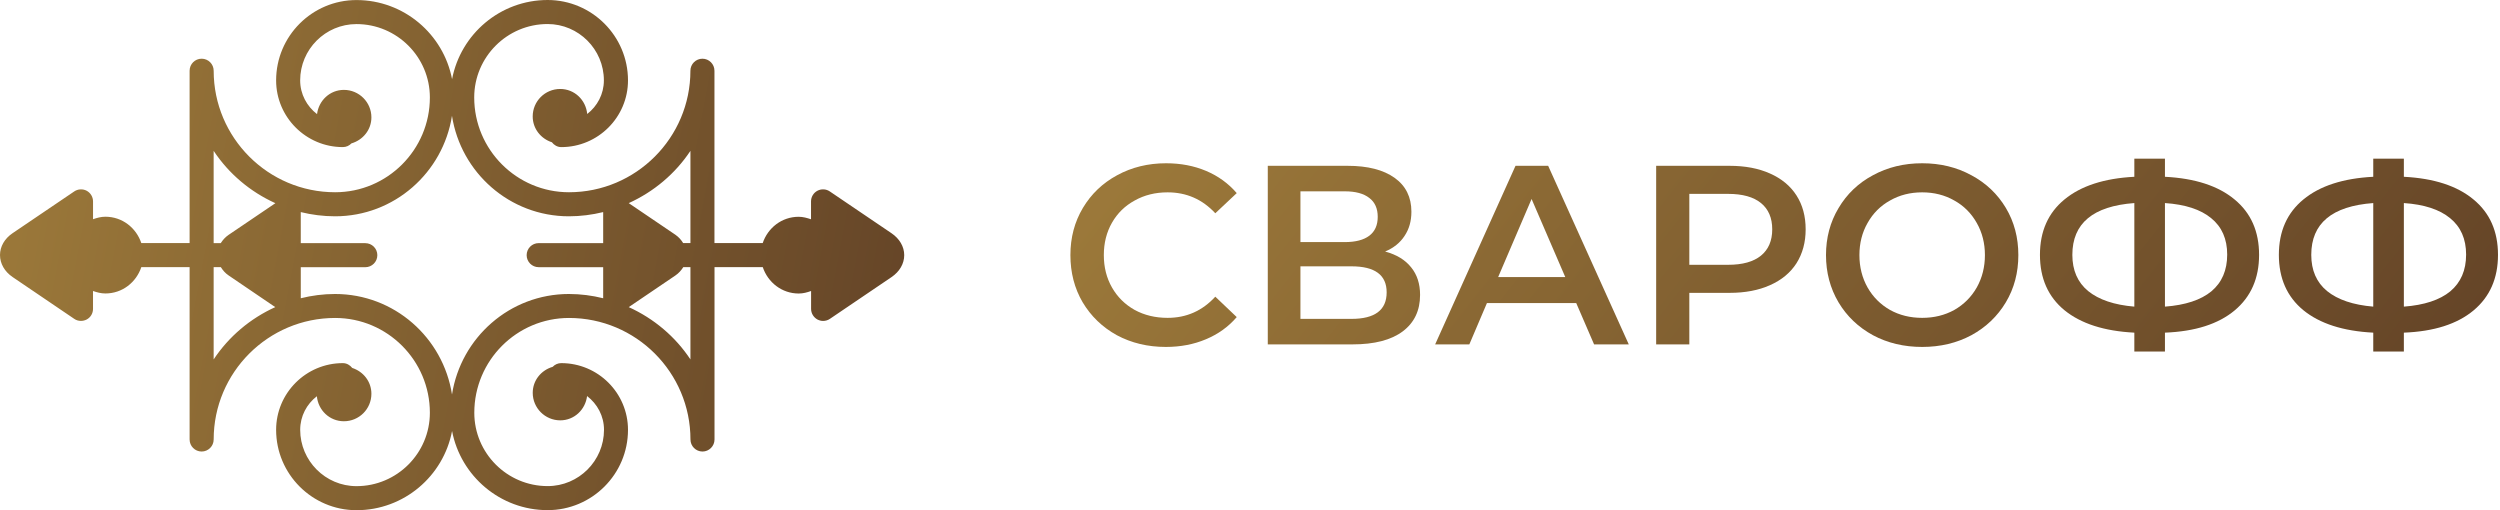
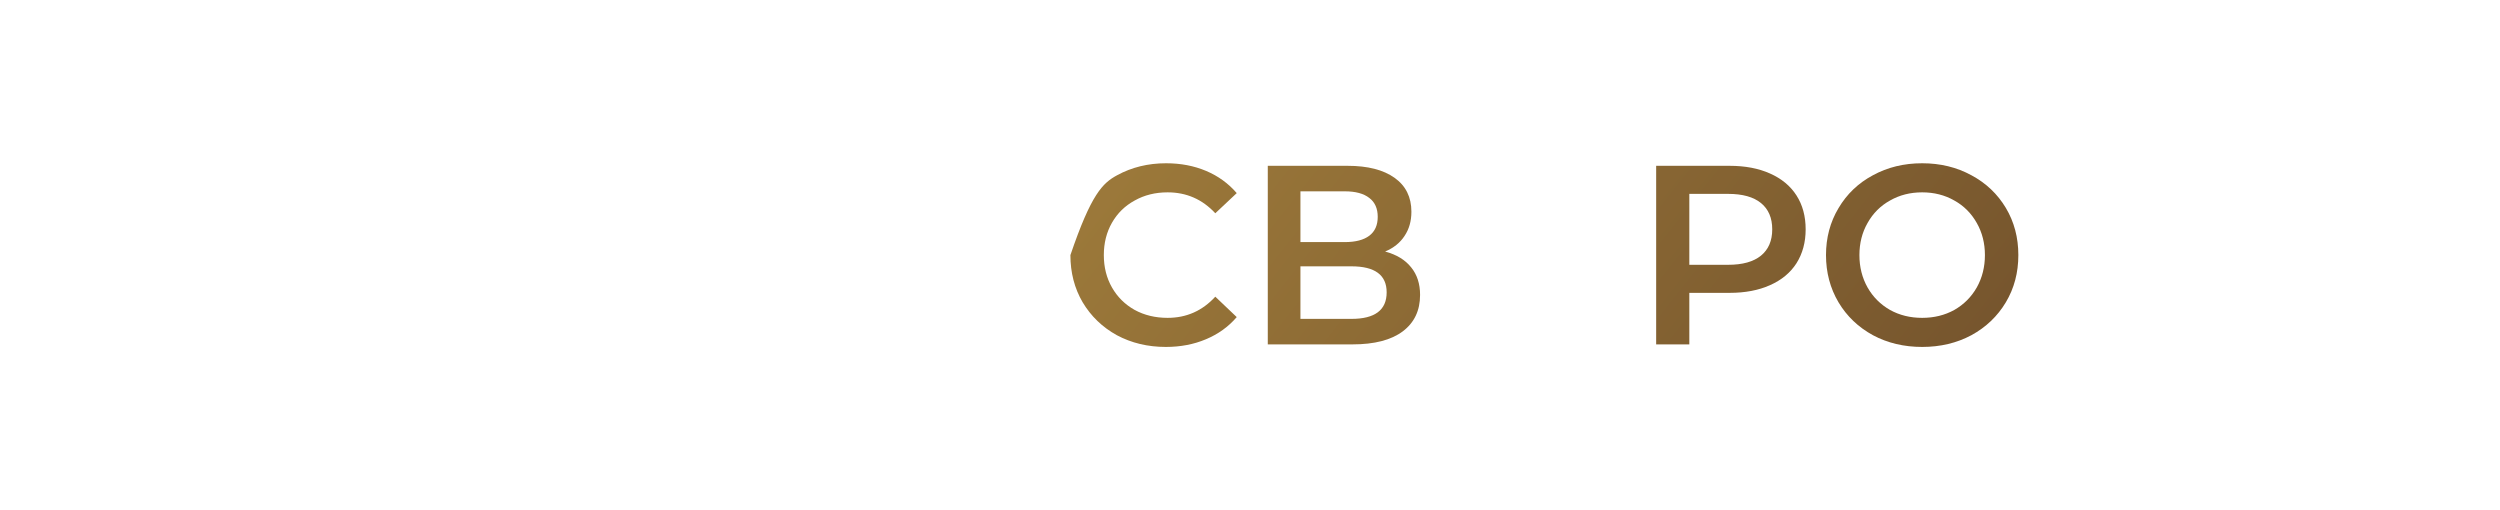
<svg xmlns="http://www.w3.org/2000/svg" width="196" height="40" viewBox="0 0 196 40" fill="none">
-   <path d="M91.4 27.2C89.987 27.2 88.707 26.893 87.56 26.28C86.427 25.653 85.533 24.793 84.88 23.7C84.24 22.607 83.92 21.373 83.92 20C83.92 18.627 84.247 17.393 84.9 16.3C85.553 15.207 86.447 14.353 87.58 13.74C88.727 13.113 90.007 12.8 91.42 12.8C92.567 12.8 93.613 13 94.56 13.4C95.507 13.8 96.307 14.38 96.96 15.14L95.28 16.72C94.267 15.627 93.02 15.08 91.54 15.08C90.58 15.08 89.72 15.293 88.96 15.72C88.2 16.133 87.607 16.713 87.18 17.46C86.753 18.207 86.54 19.053 86.54 20C86.54 20.947 86.753 21.793 87.18 22.54C87.607 23.287 88.2 23.873 88.96 24.3C89.72 24.713 90.58 24.92 91.54 24.92C93.02 24.92 94.267 24.367 95.28 23.26L96.96 24.86C96.307 25.62 95.5 26.2 94.54 26.6C93.593 27 92.547 27.2 91.4 27.2Z" fill="url(#paint0_linear_127_486)" />
+   <path d="M91.4 27.2C89.987 27.2 88.707 26.893 87.56 26.28C86.427 25.653 85.533 24.793 84.88 23.7C84.24 22.607 83.92 21.373 83.92 20C85.553 15.207 86.447 14.353 87.58 13.74C88.727 13.113 90.007 12.8 91.42 12.8C92.567 12.8 93.613 13 94.56 13.4C95.507 13.8 96.307 14.38 96.96 15.14L95.28 16.72C94.267 15.627 93.02 15.08 91.54 15.08C90.58 15.08 89.72 15.293 88.96 15.72C88.2 16.133 87.607 16.713 87.18 17.46C86.753 18.207 86.54 19.053 86.54 20C86.54 20.947 86.753 21.793 87.18 22.54C87.607 23.287 88.2 23.873 88.96 24.3C89.72 24.713 90.58 24.92 91.54 24.92C93.02 24.92 94.267 24.367 95.28 23.26L96.96 24.86C96.307 25.62 95.5 26.2 94.54 26.6C93.593 27 92.547 27.2 91.4 27.2Z" fill="url(#paint0_linear_127_486)" />
  <path d="M108.594 19.72C109.487 19.96 110.167 20.373 110.634 20.96C111.101 21.533 111.334 22.253 111.334 23.12C111.334 24.347 110.881 25.3 109.974 25.98C109.067 26.66 107.754 27 106.034 27H99.394V13H105.654C107.227 13 108.454 13.313 109.334 13.94C110.214 14.567 110.654 15.453 110.654 16.6C110.654 17.333 110.474 17.967 110.114 18.5C109.767 19.033 109.261 19.44 108.594 19.72ZM101.954 18.98H105.434C106.274 18.98 106.914 18.813 107.354 18.48C107.794 18.147 108.014 17.653 108.014 17C108.014 16.347 107.794 15.853 107.354 15.52C106.914 15.173 106.274 15 105.434 15H101.954V18.98ZM105.954 25C107.794 25 108.714 24.307 108.714 22.92C108.714 21.56 107.794 20.88 105.954 20.88H101.954V25H105.954Z" fill="url(#paint1_linear_127_486)" />
-   <path d="M123.576 23.76H116.576L115.196 27H112.516L118.816 13H121.376L127.696 27H124.976L123.576 23.76ZM122.716 21.72L120.076 15.6L117.456 21.72H122.716Z" fill="url(#paint2_linear_127_486)" />
  <path d="M135.603 13C136.816 13 137.869 13.2 138.763 13.6C139.669 14 140.363 14.573 140.843 15.32C141.323 16.067 141.563 16.953 141.563 17.98C141.563 18.993 141.323 19.88 140.843 20.64C140.363 21.387 139.669 21.96 138.763 22.36C137.869 22.76 136.816 22.96 135.603 22.96H132.443V27H129.843V13H135.603ZM135.483 20.76C136.616 20.76 137.476 20.52 138.063 20.04C138.649 19.56 138.943 18.873 138.943 17.98C138.943 17.087 138.649 16.4 138.063 15.92C137.476 15.44 136.616 15.2 135.483 15.2H132.443V20.76H135.483Z" fill="url(#paint3_linear_127_486)" />
  <path d="M150.698 27.2C149.271 27.2 147.984 26.893 146.838 26.28C145.691 25.653 144.791 24.793 144.138 23.7C143.484 22.593 143.158 21.36 143.158 20C143.158 18.64 143.484 17.413 144.138 16.32C144.791 15.213 145.691 14.353 146.838 13.74C147.984 13.113 149.271 12.8 150.698 12.8C152.124 12.8 153.411 13.113 154.558 13.74C155.704 14.353 156.604 15.207 157.258 16.3C157.911 17.393 158.238 18.627 158.238 20C158.238 21.373 157.911 22.607 157.258 23.7C156.604 24.793 155.704 25.653 154.558 26.28C153.411 26.893 152.124 27.2 150.698 27.2ZM150.698 24.92C151.631 24.92 152.471 24.713 153.218 24.3C153.964 23.873 154.551 23.287 154.978 22.54C155.404 21.78 155.618 20.933 155.618 20C155.618 19.067 155.404 18.227 154.978 17.48C154.551 16.72 153.964 16.133 153.218 15.72C152.471 15.293 151.631 15.08 150.698 15.08C149.764 15.08 148.924 15.293 148.178 15.72C147.431 16.133 146.844 16.72 146.418 17.48C145.991 18.227 145.778 19.067 145.778 20C145.778 20.933 145.991 21.78 146.418 22.54C146.844 23.287 147.431 23.873 148.178 24.3C148.924 24.713 149.764 24.92 150.698 24.92Z" fill="url(#paint4_linear_127_486)" />
-   <path d="M177.112 19.98C177.112 21.82 176.472 23.273 175.192 24.34C173.912 25.407 172.092 25.987 169.732 26.08V27.56H167.332V26.08C164.972 25.96 163.146 25.373 161.852 24.32C160.572 23.267 159.932 21.82 159.932 19.98C159.932 18.14 160.572 16.693 161.852 15.64C163.146 14.573 164.972 13.98 167.332 13.86V12.44H169.732V13.86C172.092 13.98 173.912 14.573 175.192 15.64C176.472 16.693 177.112 18.14 177.112 19.98ZM169.732 24.04C171.332 23.92 172.546 23.52 173.372 22.84C174.199 22.147 174.612 21.187 174.612 19.96C174.612 18.733 174.192 17.78 173.352 17.1C172.526 16.42 171.319 16.027 169.732 15.92V24.04ZM162.472 19.98C162.472 21.193 162.886 22.14 163.712 22.82C164.552 23.5 165.759 23.907 167.332 24.04V15.92C164.092 16.16 162.472 17.513 162.472 19.98Z" fill="url(#paint5_linear_127_486)" />
-   <path d="M195.843 19.98C195.843 21.82 195.203 23.273 193.923 24.34C192.643 25.407 190.823 25.987 188.463 26.08V27.56H186.063V26.08C183.703 25.96 181.876 25.373 180.583 24.32C179.303 23.267 178.663 21.82 178.663 19.98C178.663 18.14 179.303 16.693 180.583 15.64C181.876 14.573 183.703 13.98 186.063 13.86V12.44H188.463V13.86C190.823 13.98 192.643 14.573 193.923 15.64C195.203 16.693 195.843 18.14 195.843 19.98ZM188.463 24.04C190.063 23.92 191.276 23.52 192.103 22.84C192.929 22.147 193.343 21.187 193.343 19.96C193.343 18.733 192.923 17.78 192.083 17.1C191.256 16.42 190.049 16.027 188.463 15.92V24.04ZM181.203 19.98C181.203 21.193 181.616 22.14 182.443 22.82C183.283 23.5 184.489 23.907 186.063 24.04V15.92C182.823 16.16 181.203 17.513 181.203 19.98Z" fill="url(#paint6_linear_127_486)" />
-   <path d="M69.891 18.283L65.056 15.008C64.768 14.812 64.397 14.791 64.084 14.956C63.776 15.12 63.584 15.442 63.584 15.791V17.191C63.278 17.088 62.96 16.996 62.615 16.996C61.289 16.996 60.197 17.867 59.796 19.059H56.013V5.546C56.013 5.025 55.587 4.603 55.072 4.603C54.551 4.603 54.128 5.025 54.128 5.546C54.128 10.8 49.859 15.072 44.607 15.072C40.51 15.072 37.178 11.738 37.178 7.641C37.178 4.468 39.761 1.884 42.933 1.884C45.364 1.886 47.344 3.87 47.344 6.302C47.344 7.378 46.829 8.325 46.037 8.936C45.935 7.839 45.042 6.975 43.92 6.975C42.73 6.975 41.764 7.936 41.764 9.13C41.764 10.089 42.404 10.874 43.267 11.153C43.44 11.376 43.697 11.533 44.001 11.533C46.889 11.533 49.235 9.186 49.235 6.302C49.235 2.831 46.41 0.005 42.938 0C39.215 0 36.114 2.678 35.442 6.208C34.767 2.68 31.666 0.004 27.947 0.004C24.474 0.004 21.648 2.828 21.648 6.302C21.648 9.186 23.994 11.532 26.878 11.532C27.144 11.532 27.383 11.421 27.552 11.242C28.449 10.979 29.118 10.183 29.118 9.202C29.118 8.014 28.152 7.047 26.96 7.047C25.862 7.047 24.987 7.884 24.856 8.947C24.058 8.334 23.533 7.382 23.533 6.302C23.533 3.869 25.513 1.888 27.946 1.888C31.12 1.888 33.702 4.47 33.702 7.641C33.702 11.738 30.371 15.072 26.274 15.072C21.024 15.072 16.752 10.799 16.752 5.546C16.752 5.025 16.329 4.602 15.808 4.602C15.288 4.602 14.865 5.025 14.865 5.546V19.058H11.079C10.68 17.865 9.589 16.991 8.261 16.991C7.917 16.991 7.601 17.08 7.294 17.187V15.79C7.294 15.441 7.101 15.121 6.795 14.955C6.491 14.793 6.113 14.812 5.823 15.007L0.988 18.281C0.36 18.703 0 19.329 0 19.996C0 20.664 0.358 21.291 0.985 21.718L5.819 24.997C5.976 25.108 6.163 25.159 6.349 25.159C6.5 25.159 6.651 25.121 6.79 25.052C7.099 24.891 7.292 24.569 7.292 24.219V22.814C7.599 22.92 7.917 23.008 8.261 23.008C9.589 23.008 10.678 22.137 11.079 20.945H14.865V34.456C14.865 34.976 15.288 35.4 15.808 35.4C16.329 35.4 16.752 34.974 16.752 34.456C16.752 29.199 21.024 24.928 26.274 24.928C30.37 24.928 33.702 28.262 33.702 32.36C33.702 35.533 31.12 38.114 27.949 38.114C25.515 38.114 23.535 36.127 23.535 33.698C23.535 32.62 24.053 31.674 24.843 31.064C24.944 32.163 25.839 33.026 26.96 33.026C28.152 33.026 29.118 32.066 29.118 30.87C29.118 29.91 28.479 29.128 27.614 28.846C27.441 28.625 27.182 28.469 26.878 28.469C23.995 28.469 21.648 30.813 21.648 33.7C21.648 37.172 24.474 39.995 27.947 40C31.669 40 34.769 37.324 35.442 33.792C36.116 37.319 39.217 39.995 42.935 39.995C46.41 39.995 49.235 37.172 49.235 33.7C49.235 30.813 46.889 28.469 44.001 28.469C43.739 28.469 43.5 28.579 43.331 28.759C42.431 29.022 41.766 29.818 41.766 30.799C41.766 31.987 42.733 32.955 43.923 32.955C45.022 32.955 45.897 32.116 46.027 31.05C46.829 31.665 47.354 32.616 47.354 33.698C47.354 36.127 45.374 38.11 42.938 38.11C39.763 38.11 37.185 35.529 37.185 32.361C37.185 28.262 40.515 24.928 44.611 24.928C49.863 24.928 54.132 29.202 54.132 34.456C54.132 34.976 54.556 35.4 55.076 35.4C55.593 35.4 56.018 34.974 56.018 34.456V20.945H59.801C60.202 22.137 61.293 23.012 62.62 23.012C62.965 23.012 63.281 22.925 63.589 22.814V24.215C63.589 24.564 63.782 24.882 64.089 25.05C64.227 25.121 64.379 25.161 64.531 25.161C64.72 25.161 64.904 25.108 65.066 24.997L69.901 21.721C70.527 21.294 70.891 20.673 70.891 20.005C70.891 19.333 70.522 18.71 69.891 18.283ZM54.13 11.826V19.059H53.561C53.414 18.816 53.216 18.589 52.956 18.408L49.292 15.925C51.259 15.034 52.944 13.615 54.13 11.826ZM16.75 11.826C17.933 13.615 19.616 15.037 21.59 15.93L17.923 18.413C17.659 18.592 17.461 18.819 17.308 19.061H16.75V11.826ZM16.75 28.179V20.945H17.315C17.466 21.189 17.66 21.417 17.923 21.594L21.58 24.078C19.614 24.97 17.933 26.392 16.75 28.179ZM35.437 30.929C34.742 26.475 30.913 23.049 26.27 23.049C25.341 23.049 24.445 23.169 23.581 23.383V20.949H28.64C29.161 20.949 29.583 20.528 29.583 20.006C29.583 19.485 29.161 19.064 28.64 19.064H23.58V16.628C24.442 16.839 25.34 16.958 26.267 16.958C30.91 16.958 34.739 13.53 35.435 9.079C36.13 13.532 39.957 16.958 44.602 16.958C45.528 16.958 46.424 16.839 47.289 16.628V19.061H42.228C41.708 19.061 41.289 19.485 41.289 20.006C41.289 20.526 41.713 20.947 42.228 20.947H47.289V23.383C46.428 23.169 45.528 23.049 44.602 23.049C39.964 23.049 36.132 26.475 35.437 30.929ZM54.13 28.179C52.944 26.388 51.264 24.972 49.293 24.078L52.956 21.594C53.216 21.417 53.414 21.189 53.571 20.942H54.13V28.179Z" fill="url(#paint7_linear_127_486)" />
  <defs>
    <linearGradient id="paint0_linear_127_486" x1="80.391" y1="12.44" x2="166.053" y2="80.115" gradientUnits="userSpaceOnUse">
      <stop stop-color="#9F7C3B" />
      <stop offset="1" stop-color="#5E3E25" />
    </linearGradient>
    <linearGradient id="paint1_linear_127_486" x1="80.391" y1="12.44" x2="166.053" y2="80.115" gradientUnits="userSpaceOnUse">
      <stop stop-color="#9F7C3B" />
      <stop offset="1" stop-color="#5E3E25" />
    </linearGradient>
    <linearGradient id="paint2_linear_127_486" x1="80.391" y1="12.44" x2="166.053" y2="80.115" gradientUnits="userSpaceOnUse">
      <stop stop-color="#9F7C3B" />
      <stop offset="1" stop-color="#5E3E25" />
    </linearGradient>
    <linearGradient id="paint3_linear_127_486" x1="80.391" y1="12.44" x2="166.053" y2="80.115" gradientUnits="userSpaceOnUse">
      <stop stop-color="#9F7C3B" />
      <stop offset="1" stop-color="#5E3E25" />
    </linearGradient>
    <linearGradient id="paint4_linear_127_486" x1="80.391" y1="12.44" x2="166.053" y2="80.115" gradientUnits="userSpaceOnUse">
      <stop stop-color="#9F7C3B" />
      <stop offset="1" stop-color="#5E3E25" />
    </linearGradient>
    <linearGradient id="paint5_linear_127_486" x1="80.391" y1="12.44" x2="166.053" y2="80.115" gradientUnits="userSpaceOnUse">
      <stop stop-color="#9F7C3B" />
      <stop offset="1" stop-color="#5E3E25" />
    </linearGradient>
    <linearGradient id="paint6_linear_127_486" x1="80.391" y1="12.44" x2="166.053" y2="80.115" gradientUnits="userSpaceOnUse">
      <stop stop-color="#9F7C3B" />
      <stop offset="1" stop-color="#5E3E25" />
    </linearGradient>
    <linearGradient id="paint7_linear_127_486" x1="-2.235" y1="-2.1833e-05" x2="82.843" y2="16.093" gradientUnits="userSpaceOnUse">
      <stop stop-color="#9F7C3B" />
      <stop offset="1" stop-color="#5E3E25" />
    </linearGradient>
  </defs>
</svg>